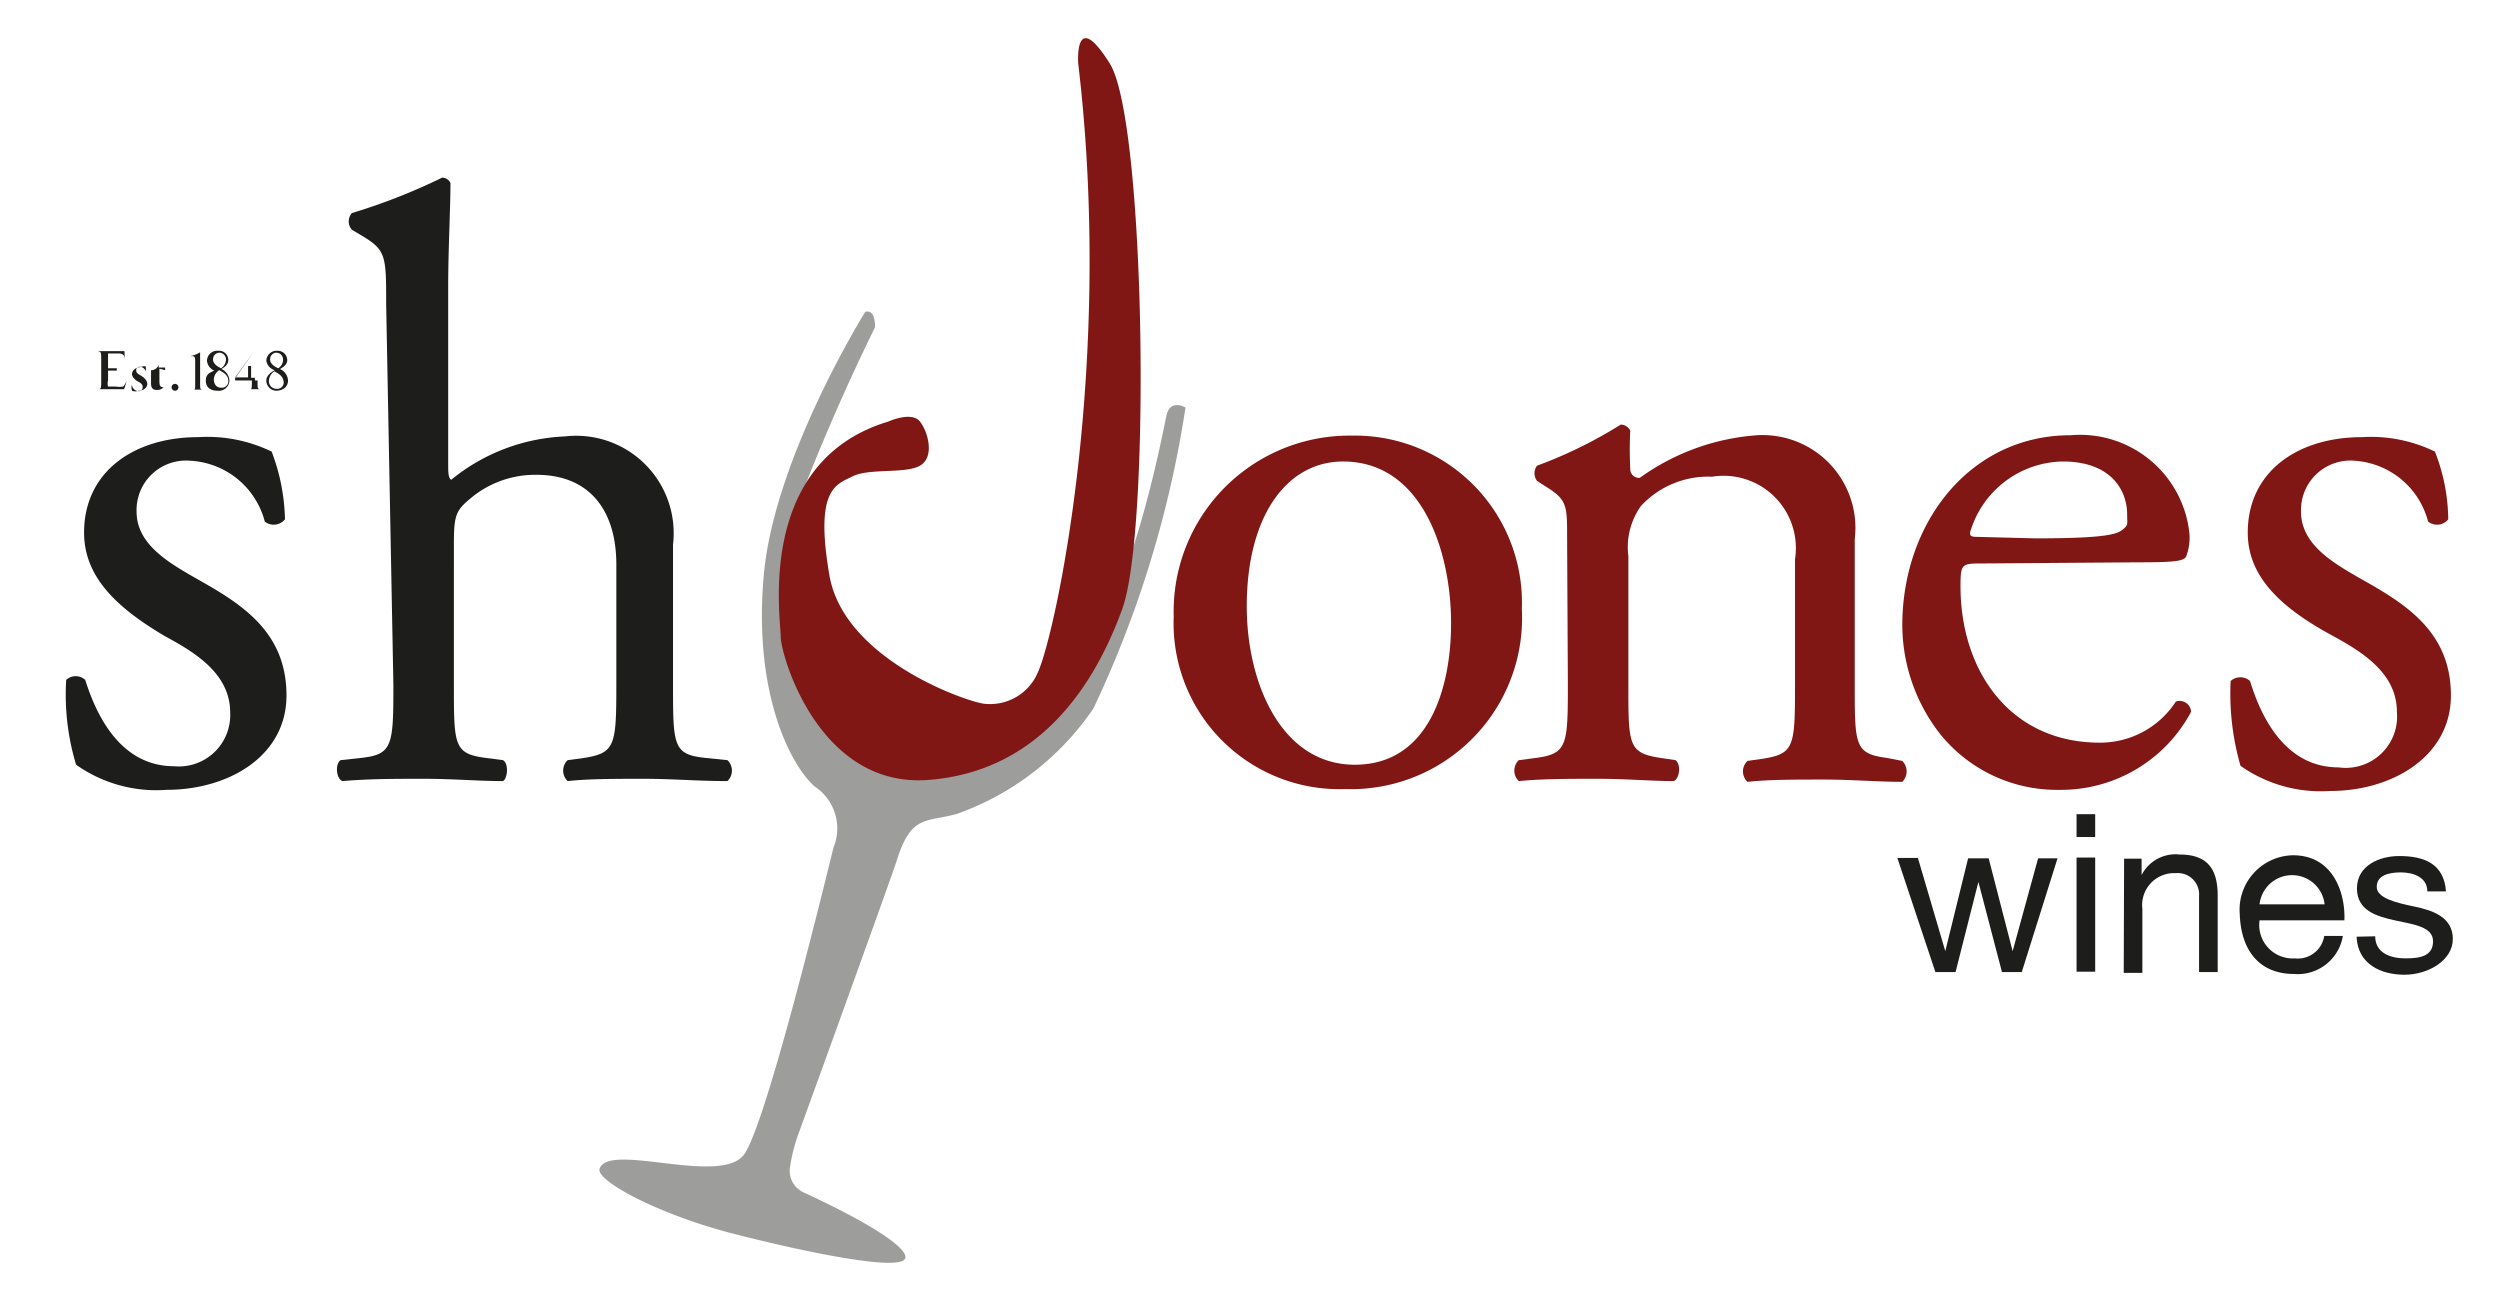
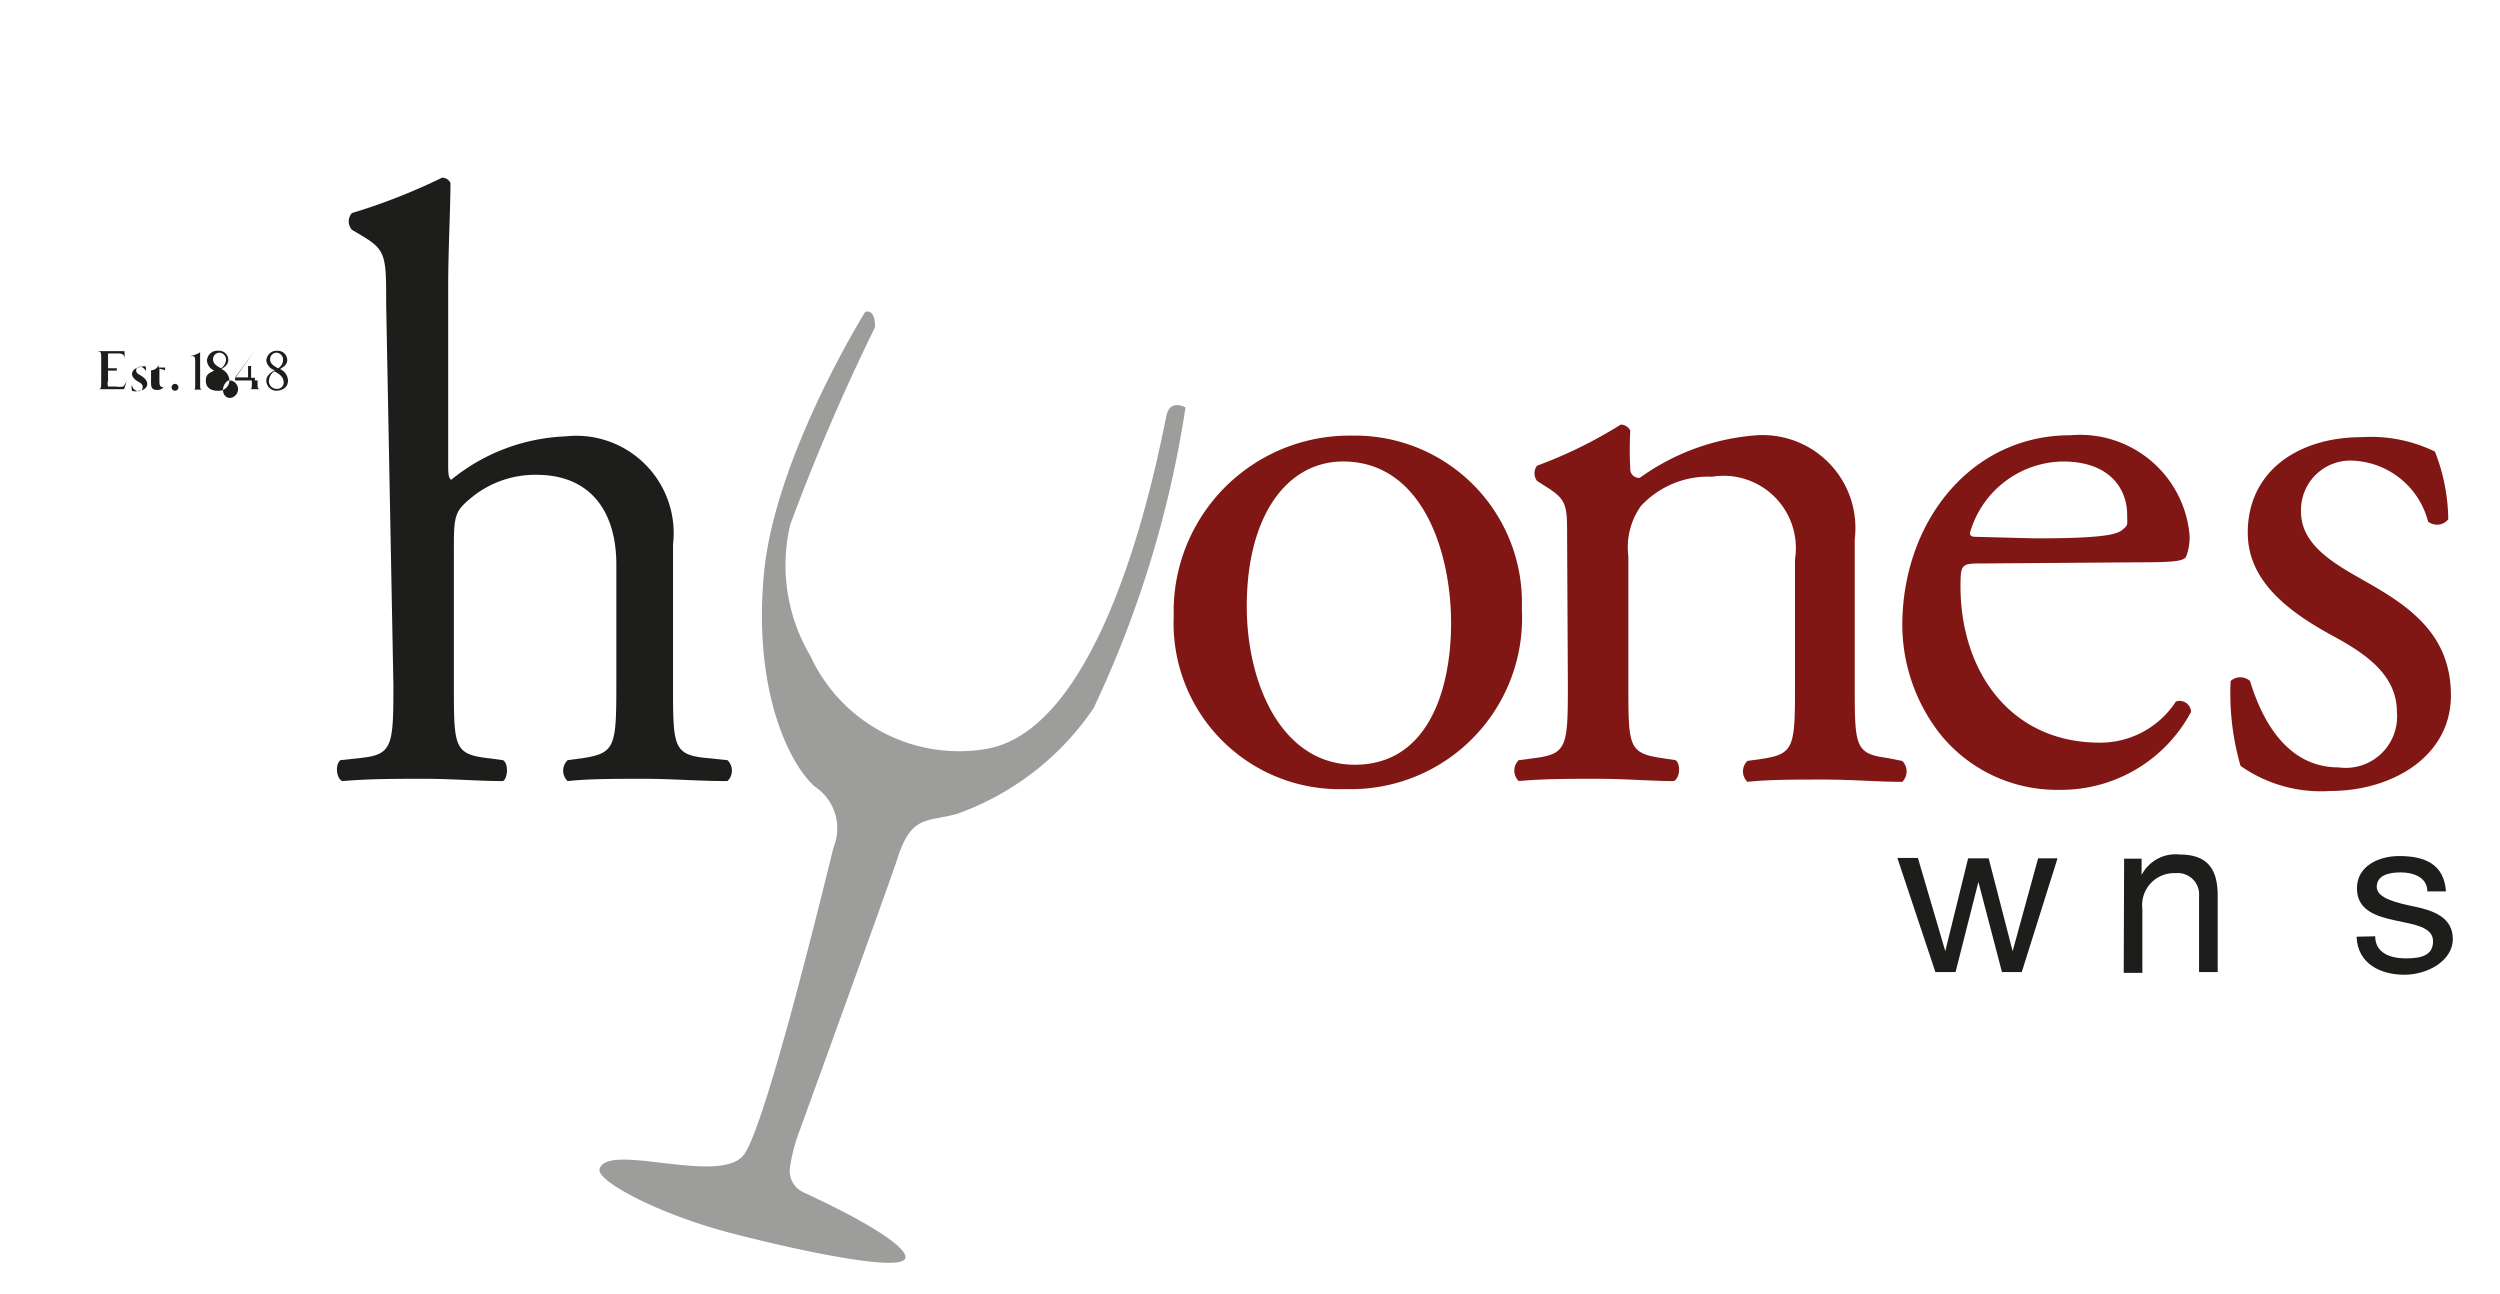
<svg xmlns="http://www.w3.org/2000/svg" viewBox="0 0 65.71 34.01">
  <defs>
    <style>.cls-1{fill:#9d9d9c;}.cls-2{fill:#1d1d1b;}.cls-3{fill:#801715;}</style>
  </defs>
  <title>SHJ_main_logo_outlines</title>
  <g id="Layer_3" data-name="Layer 3">
    <path class="cls-1" d="M22.74,8.2S20.37,12,20.08,15.07s.66,5,1.33,5.6a1.32,1.32,0,0,1,.5,1.6c-.17.67-1.75,7.23-2.35,8.07s-3.57-.33-3.8.38c-.11.31,1.55,1.2,3.49,1.7s4.4,1,4.54.66c.09-.18-.45-.71-2.67-1.74a.62.62,0,0,1-.36-.63,4.49,4.49,0,0,1,.26-1c.51-1.4,2.43-6.71,2.55-7.09.38-1.22.77-1,1.59-1.23a7.29,7.29,0,0,0,3.58-2.77,28.43,28.43,0,0,0,2.42-7.91s-.38-.22-.49.17-1.41,8.19-4.72,8.8a4.3,4.3,0,0,1-4.65-2.44,4.67,4.67,0,0,1-.53-3.45A55.59,55.59,0,0,1,23,8.6C23,8.08,22.74,8.2,22.74,8.2Z" />
  </g>
  <g id="Layer_2" data-name="Layer 2">
    <path class="cls-2" d="M53.14,25.55h-.52L52,23.18h0l-.6,2.37h-.53l-1-3h.54L51.13,25h0l.6-2.44h.54L52.9,25h0l.67-2.44h.51Z" />
-     <path class="cls-2" d="M55.07,22h-.49v-.6h.49Zm-.49.54h.49v3h-.49Z" />
    <path class="cls-2" d="M55.83,22.57h.46V23h0a1,1,0,0,1,1-.54c.79,0,1,.45,1,1.09v2h-.49v-2a.56.56,0,0,0-.61-.6.84.84,0,0,0-.88.94v1.68h-.49Z" />
-     <path class="cls-2" d="M61.58,24.6a1.2,1.2,0,0,1-1.28,1c-.95,0-1.4-.66-1.43-1.57a1.43,1.43,0,0,1,1.4-1.55c1.06,0,1.38,1,1.35,1.71H59.39a.88.88,0,0,0,.93,1,.7.7,0,0,0,.77-.59Zm-.48-.83a.86.86,0,0,0-1.71,0Z" />
    <path class="cls-2" d="M62.43,24.61c0,.44.4.58.8.58s.72-.07.72-.45c0-.76-2-.24-2-1.39,0-.6.59-.85,1.11-.85.67,0,1.18.21,1.23.93h-.49c0-.38-.38-.5-.7-.5s-.63.08-.63.38.52.42,1,.52,1,.28,1,.85-.66.94-1.27.94-1.23-.27-1.26-1Z" />
-     <path class="cls-2" d="M7.14,11.87a5.27,5.27,0,0,1,.35,1.78.38.38,0,0,1-.53.06A2.14,2.14,0,0,0,5,12.11a1.3,1.3,0,0,0-1.41,1.34c0,.9.93,1.39,1.7,1.83,1.17.66,2.24,1.4,2.24,3S6,20.76,4.38,20.76A3.65,3.65,0,0,1,2,20.1a6.35,6.35,0,0,1-.26-2.23.37.37,0,0,1,.5,0c.38,1.21,1.08,2.27,2.34,2.27a1.35,1.35,0,0,0,1.47-1.41c0-1-.88-1.56-1.7-2C3.11,16,2.21,15.19,2.21,14c0-1.61,1.32-2.51,3-2.51A3.87,3.87,0,0,1,7.14,11.87Z" />
    <path class="cls-2" d="M10.15,8c0-1.3,0-1.43-.68-1.83l-.22-.13a.33.33,0,0,1,0-.44,15.81,15.81,0,0,0,2.37-.93.24.24,0,0,1,.22.14c0,.66-.06,1.76-.06,2.73V12.2c0,.19,0,.37.08.41a5.06,5.06,0,0,1,3-1.14,2.56,2.56,0,0,1,2.83,2.84V18c0,1.59,0,1.83.84,1.92l.59.06a.38.38,0,0,1,0,.55c-.79,0-1.43-.06-2.2-.06s-1.45,0-2,.06a.38.38,0,0,1,0-.55l.44-.06c.81-.13.84-.33.84-1.92V14.84c0-1.41-.69-2.36-2.1-2.36a2.64,2.64,0,0,0-1.71.6c-.4.33-.46.44-.46,1.21V18c0,1.59,0,1.81.83,1.92l.46.06c.16.09.12.49,0,.55-.66,0-1.3-.06-2.07-.06s-1.45,0-2.15.06c-.16-.06-.2-.44-.05-.55l.55-.06c.82-.09.84-.33.84-1.92Z" />
    <path class="cls-3" d="M40,16a4.5,4.5,0,0,1-4.64,4.74,4.36,4.36,0,0,1-4.51-4.54,4.62,4.62,0,0,1,4.68-4.75A4.39,4.39,0,0,1,40,16ZM35.3,12.13c-1.45,0-2.53,1.39-2.53,3.81,0,2,.9,4.16,2.84,4.16s2.53-2,2.53-3.72C38.14,14.51,37.39,12.13,35.3,12.13Z" />
    <path class="cls-3" d="M41.19,14.13c0-.86,0-1-.59-1.36l-.2-.13a.33.33,0,0,1,0-.4,11.82,11.82,0,0,0,2.2-1.08.28.28,0,0,1,.25.16,9.54,9.54,0,0,0,0,1,.23.23,0,0,0,.25.24,6,6,0,0,1,3.08-1.12,2.44,2.44,0,0,1,2.57,2.73V18c0,1.59,0,1.81.84,1.92L50,20a.39.39,0,0,1,0,.55c-.66,0-1.3-.06-2.07-.06s-1.45,0-2,.06a.38.38,0,0,1,0-.55l.42-.06c.81-.13.83-.33.83-1.92V14.7A1.9,1.9,0,0,0,45,12.53a2.41,2.41,0,0,0-1.87.77,1.87,1.87,0,0,0-.33,1.32V18c0,1.59,0,1.79.84,1.92l.4.06c.15.11.11.49-.05.55-.59,0-1.23-.06-2-.06s-1.45,0-2.07.06a.38.38,0,0,1,0-.55l.46-.06c.81-.11.83-.33.83-1.92Z" />
    <path class="cls-3" d="M52.13,14.81c-.57,0-.6,0-.6.6,0,2.22,1.3,4.11,3.66,4.11a2.37,2.37,0,0,0,2-1.08.3.3,0,0,1,.4.27,3.87,3.87,0,0,1-3.46,2.05A3.94,3.94,0,0,1,51,19.3,4.67,4.67,0,0,1,50,16.44c0-2.7,1.78-5,4.42-5a2.89,2.89,0,0,1,3.13,2.62,1.41,1.41,0,0,1-.09.57c-.07.13-.38.15-1.3.15Zm1.36-.66c1.63,0,2.12-.08,2.29-.22s.13-.13.13-.41c0-.62-.41-1.39-1.69-1.39A2.58,2.58,0,0,0,51.78,14c0,.05,0,.11.15.11Z" />
    <path class="cls-3" d="M64,11.87a5,5,0,0,1,.35,1.78.38.38,0,0,1-.53.06,2.14,2.14,0,0,0-1.93-1.6,1.3,1.3,0,0,0-1.41,1.34c0,.9.92,1.39,1.69,1.83,1.17.66,2.25,1.4,2.25,3s-1.54,2.51-3.17,2.51a3.67,3.67,0,0,1-2.36-.66,6.86,6.86,0,0,1-.26-2.23.38.38,0,0,1,.51,0c.37,1.21,1.07,2.27,2.33,2.27A1.35,1.35,0,0,0,63,18.71c0-1-.88-1.56-1.69-2C60,16,59.08,15.19,59.08,14c0-1.61,1.32-2.51,3-2.51A3.84,3.84,0,0,1,64,11.87Z" />
-     <path class="cls-3" d="M23.35,11.08s.61-.28.83,0,.39.94,0,1.16-1.33.06-1.77.28-1,.33-.61,2.6,3.77,3.38,4.1,3.38a1.36,1.36,0,0,0,1.38-.83c.46-1,2-8.09,1.06-16,0,0-.11-1.5.83,0S30.25,13.93,29.5,16s-2.22,4.28-5.1,4.5-3.88-3.28-3.88-3.77S19.86,12.13,23.35,11.08Z" />
    <path class="cls-2" d="M2.66,9.43c0-.16,0-.19-.1-.2h0s0,0,0,0h.71a1.06,1.06,0,0,1,0,.21h0c0-.07,0-.13-.12-.15H2.84s0,0,0,.07v.32s0,0,0,0h.23s0,0,0-.05V9.54h0s0,.1,0,.16,0,.12,0,.16h0V9.8s0-.06,0-.06H2.84s0,0,0,0V10a.28.28,0,0,0,0,.16s.05,0,.2,0a.64.64,0,0,0,.2,0A.47.47,0,0,0,3.33,10s0,0,0,0a1.55,1.55,0,0,1-.07.23H2.51s0,0,0,0h.05c.09,0,.1,0,.1-.2Z" />
    <path class="cls-2" d="M3.83,9.63a.44.44,0,0,1,0,.13h0a.17.17,0,0,0-.15-.12.09.09,0,0,0-.1.1c0,.07.07.1.12.13s.17.11.17.22-.11.18-.23.18a.22.22,0,0,1-.17,0,.26.26,0,0,1,0-.16h0c0,.09.08.17.17.17a.1.1,0,0,0,.11-.11c0-.07-.06-.11-.12-.14s-.16-.11-.16-.2.1-.18.22-.18A.24.24,0,0,1,3.83,9.63Z" />
    <path class="cls-2" d="M4.19,9.69s0,0,0,0V10c0,.1,0,.18.11.18h0l0,0a0,0,0,0,1,0,0,.23.23,0,0,1-.17.07c-.13,0-.16-.07-.16-.17V9.73s0,0,0,0H4a.06.06,0,0,1,0,0,.23.23,0,0,0,.11-.05.28.28,0,0,0,.06-.09h0v.07s0,0,0,0h.17s0,.06,0,.07Z" />
    <path class="cls-2" d="M4.51,10.18a.09.09,0,1,1,.18,0,.09.09,0,0,1-.18,0Z" />
    <path class="cls-2" d="M5.13,9.51c0-.11,0-.14-.07-.15H5s0,0,0,0a.77.77,0,0,0,.26-.1h0s0,.11,0,.2v.63c0,.12,0,.15.07.15h.07s0,0,0,0H5s0,0,0,0h.07c.06,0,.06,0,.06-.15Z" />
-     <path class="cls-2" d="M6,9.46c0,.13-.1.19-.18.24a.35.35,0,0,1,.21.3.28.28,0,0,1-.32.27c-.15,0-.3-.07-.3-.26s.11-.21.22-.27a.31.31,0,0,1-.19-.26.27.27,0,0,1,.3-.26A.24.24,0,0,1,6,9.46ZM6,10c0-.13-.12-.21-.24-.27a.31.31,0,0,0-.14.23c0,.14.07.23.19.23A.17.17,0,0,0,6,10ZM5.6,9.45c0,.11.11.18.21.23a.29.29,0,0,0,.13-.22.18.18,0,0,0-.17-.19A.17.17,0,0,0,5.6,9.45Z" />
+     <path class="cls-2" d="M6,9.46c0,.13-.1.19-.18.24a.35.35,0,0,1,.21.3.28.28,0,0,1-.32.27c-.15,0-.3-.07-.3-.26s.11-.21.22-.27a.31.31,0,0,1-.19-.26.27.27,0,0,1,.3-.26A.24.24,0,0,1,6,9.46ZM6,10a.31.31,0,0,0-.14.23c0,.14.07.23.19.23A.17.17,0,0,0,6,10ZM5.6,9.45c0,.11.11.18.21.23a.29.29,0,0,0,.13-.22.18.18,0,0,0-.17-.19A.17.17,0,0,0,5.6,9.45Z" />
    <path class="cls-2" d="M6.18,10s0,0,0,0,0,0,0-.06l.51-.72a.05.05,0,0,1,0,0h0s0,0,0,0v0l-.51.7s0,0,.05,0h.24s.05,0,.05,0v-.3a0,0,0,0,1,0,0l.08,0s0,0,0,0v.31s0,0,0,0h.1s0,0,0,.07H6.77s0,0,0,0v.08c0,.12,0,.14.07.15h0s0,0,0,0H6.47s0,0,0,0h.08c.06,0,.07,0,.07-.15V10s0,0-.05,0Z" />
    <path class="cls-2" d="M7.55,9.46c0,.13-.11.19-.19.24a.35.35,0,0,1,.21.3c0,.17-.13.27-.32.27A.27.27,0,0,1,7,10c0-.12.11-.21.22-.27A.31.31,0,0,1,7,9.48a.27.27,0,0,1,.29-.26A.25.25,0,0,1,7.55,9.46Zm-.1.57c0-.13-.12-.21-.24-.27a.31.31,0,0,0-.14.23.2.2,0,0,0,.2.23A.17.17,0,0,0,7.45,10ZM7.1,9.45c0,.11.11.18.21.23a.26.26,0,0,0,.13-.22.18.18,0,0,0-.17-.19A.17.17,0,0,0,7.1,9.45Z" />
  </g>
</svg>